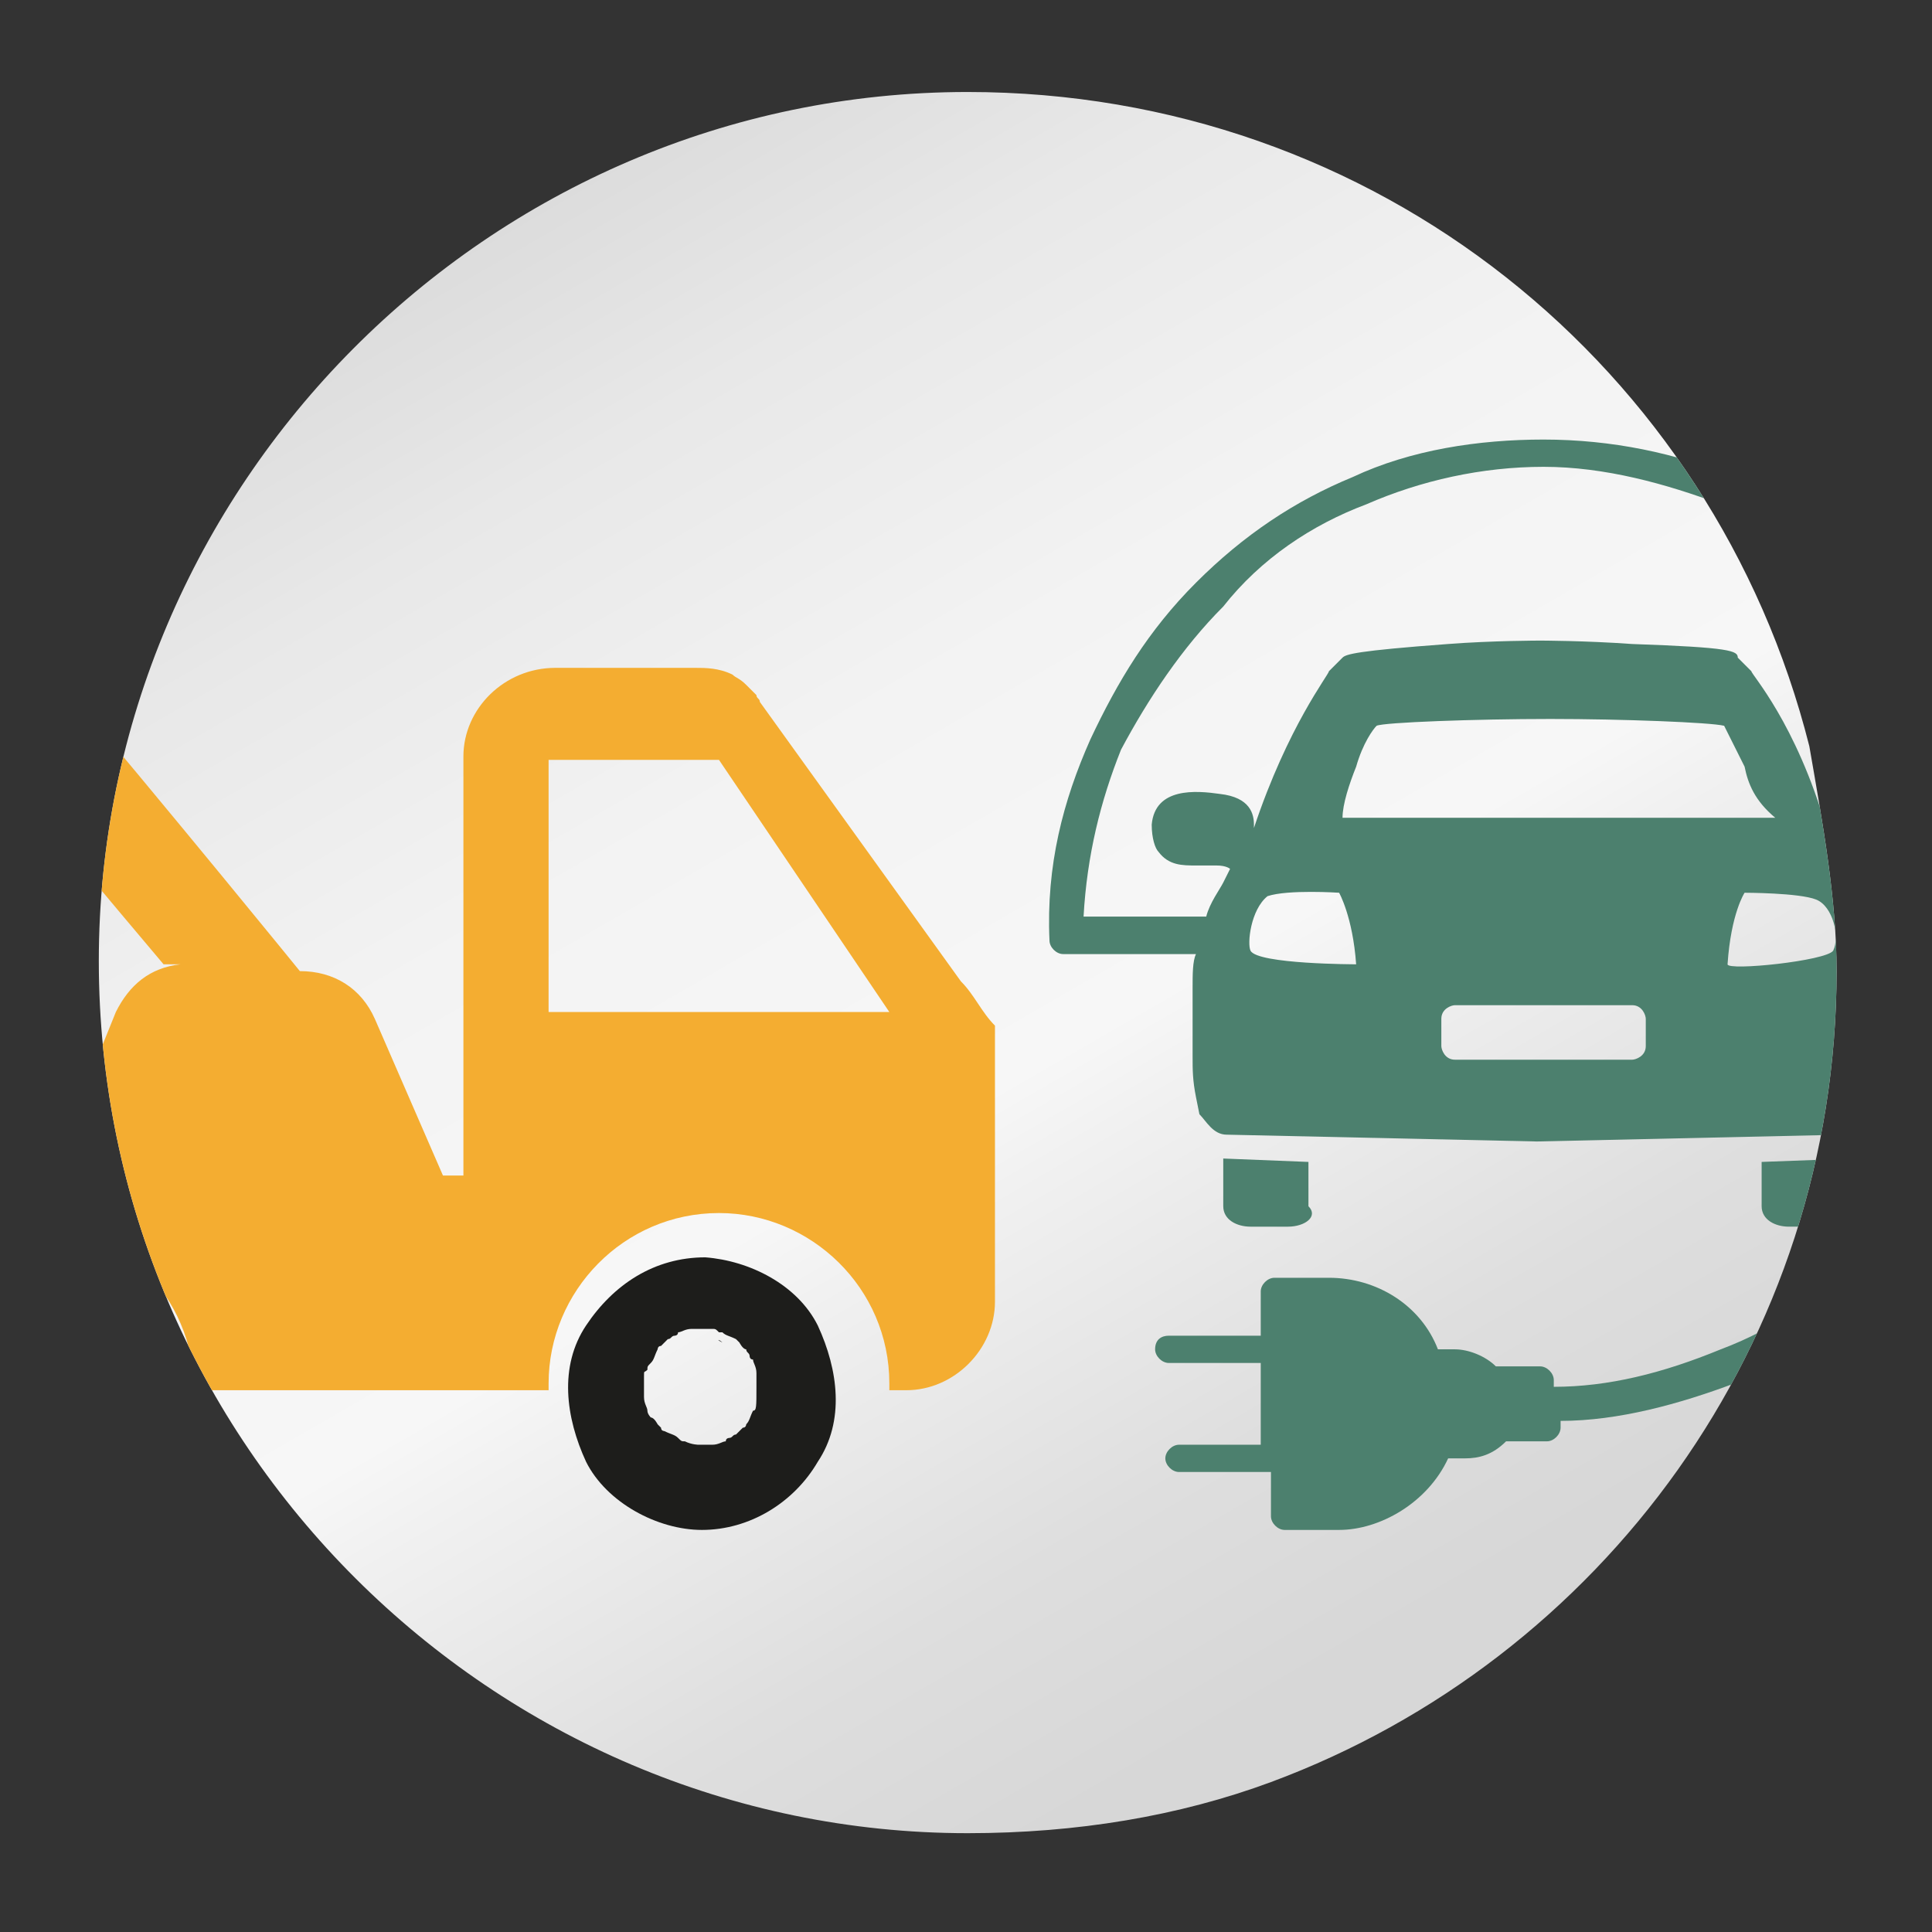
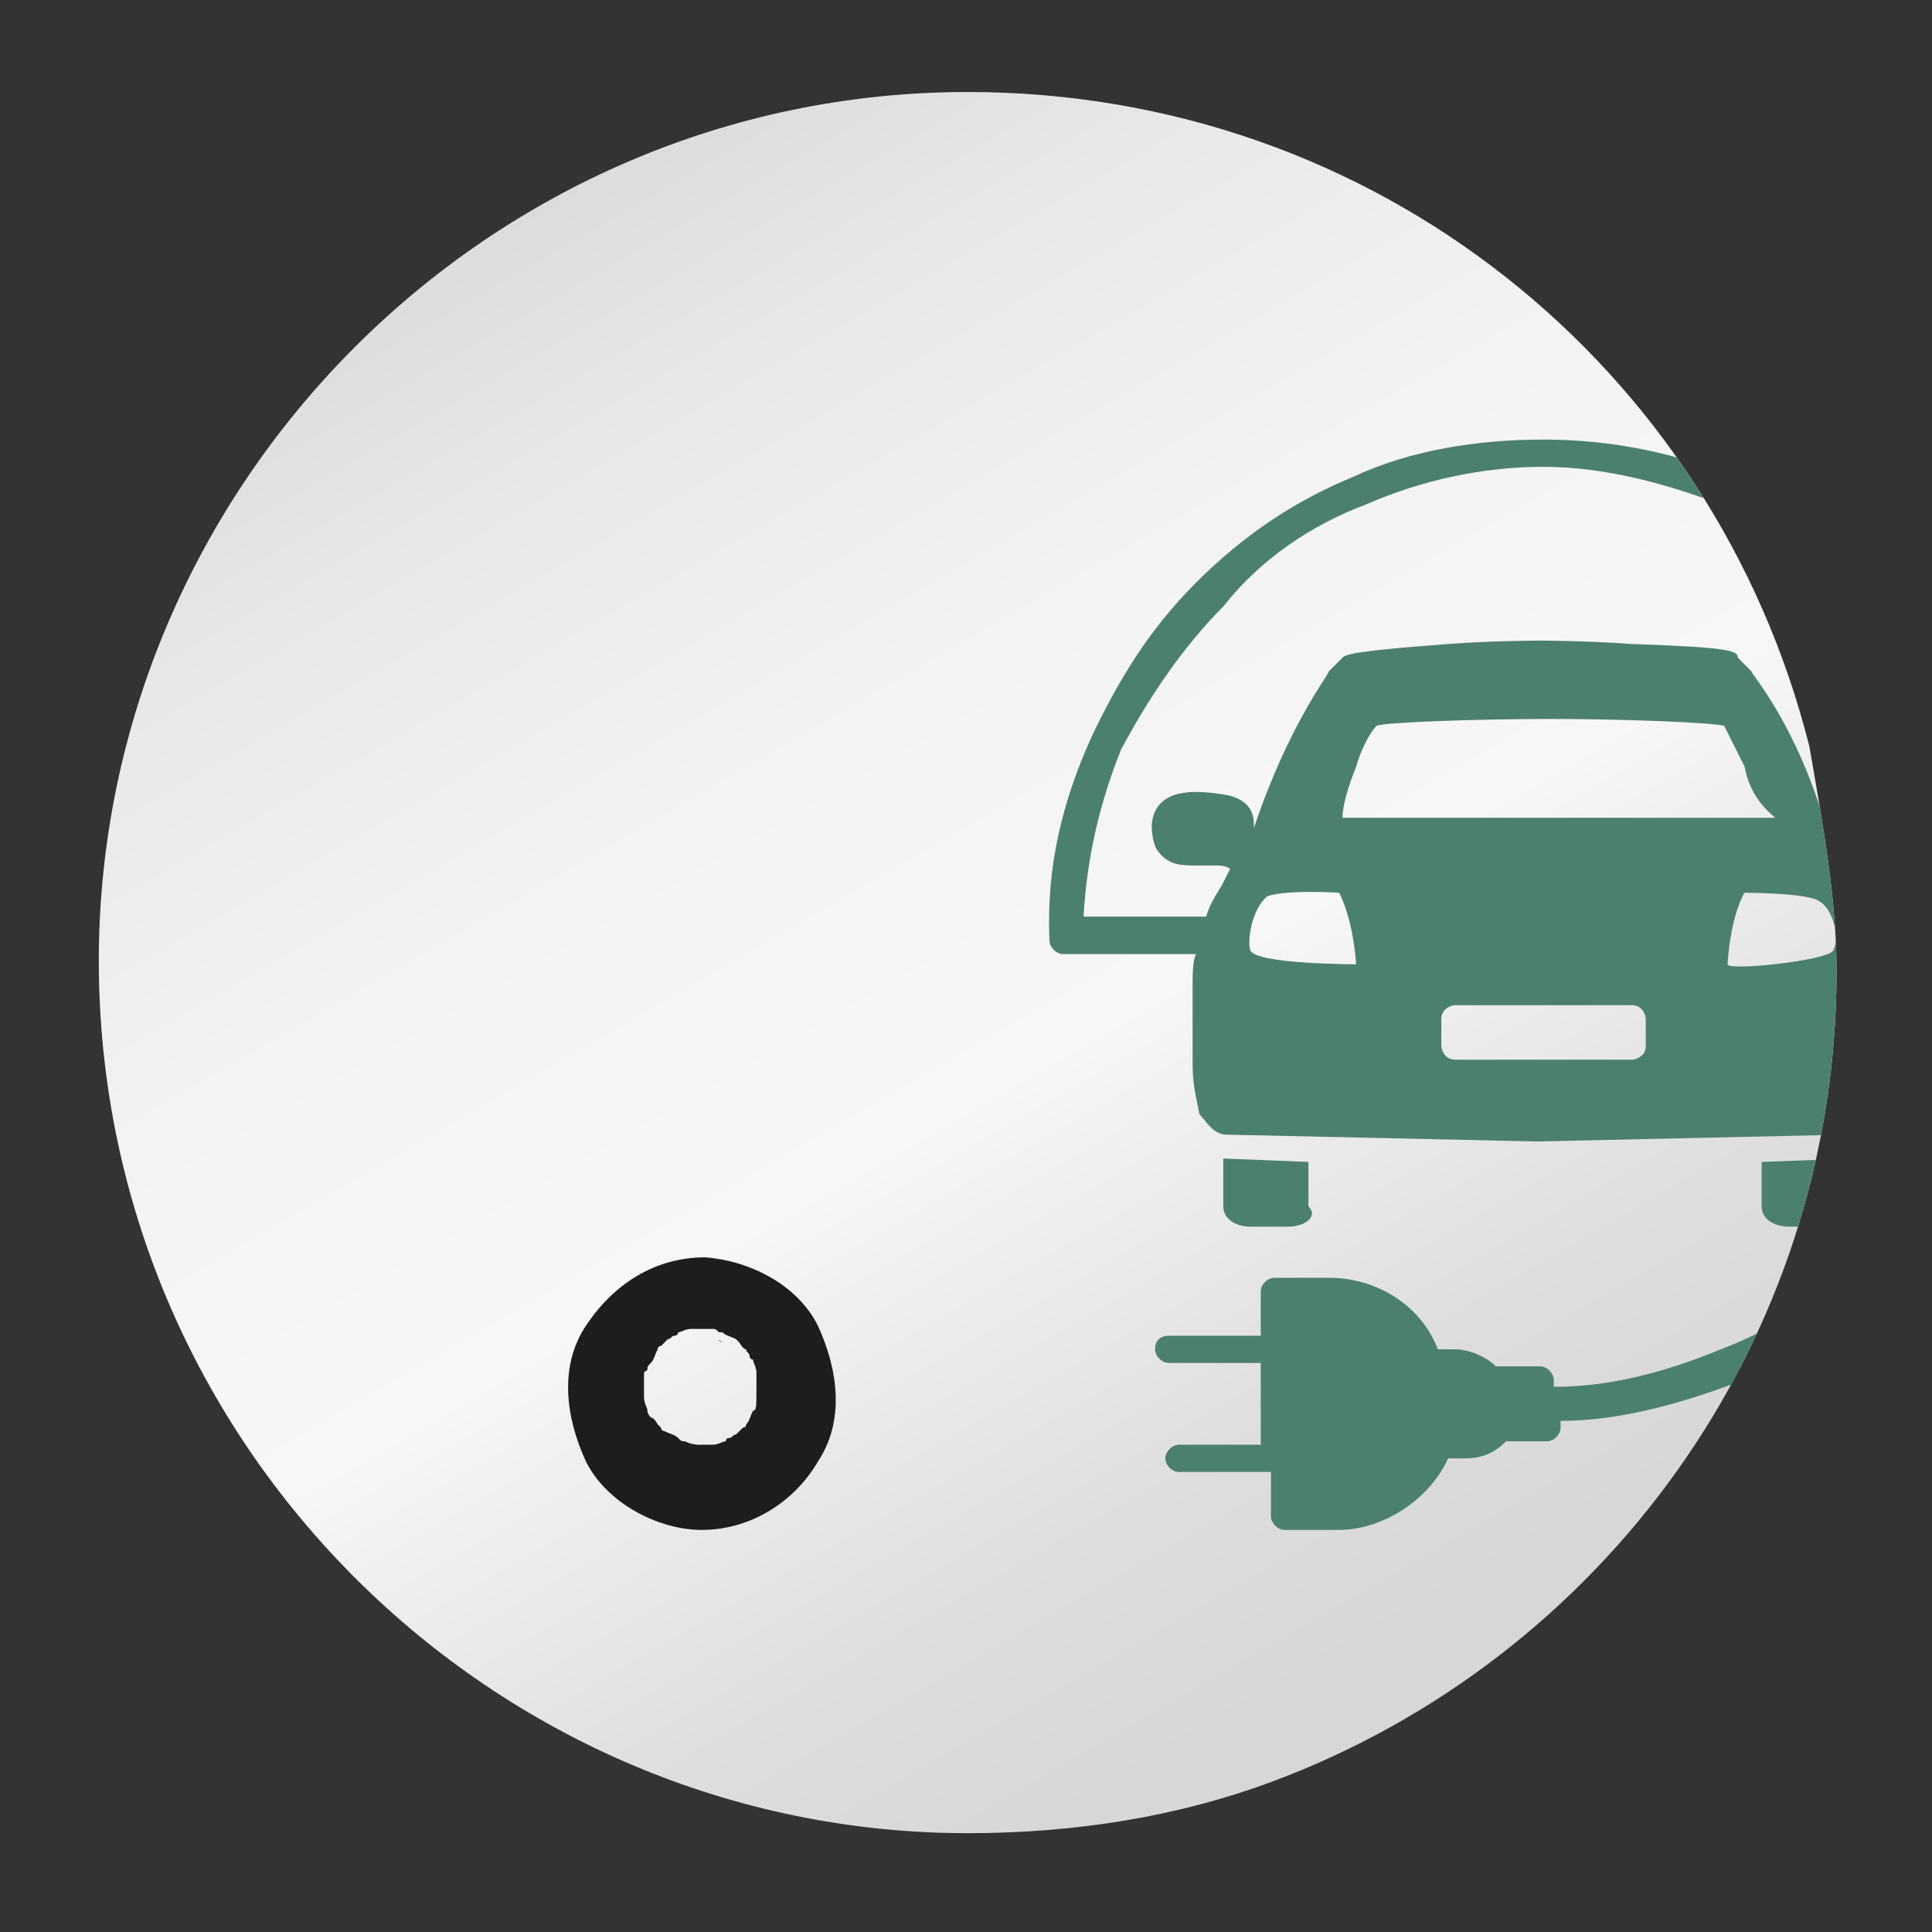
<svg xmlns="http://www.w3.org/2000/svg" xmlns:xlink="http://www.w3.org/1999/xlink" version="1.1" id="Ebene_1" x="0px" y="0px" viewBox="0 0 56.7 56.7" style="enable-background:new 0 0 56.7 56.7;" xml:space="preserve">
  <rect x="0" y="0" width="56.7" height="56.7" fill="#333333" stroke="none" />
  <style type="text/css">
	.st0{display:none;}
	.st1{display:inline;}
	.st2{fill:#1D1D1B;}
	.st3{fill:none;stroke:#1D1D1B;stroke-miterlimit:10;}
	.st4{fill:none;stroke:#1D1D1B;stroke-linecap:round;stroke-linejoin:round;stroke-miterlimit:10;}
	.st5{fill:#FFFFFF;}
	.st6{fill:#FFFFFF;stroke:#1D1D1B;stroke-miterlimit:10;}
	.st7{fill:none;stroke:#000000;stroke-miterlimit:10;}
	.st8{fill:none;stroke:#000000;stroke-linecap:round;stroke-linejoin:round;stroke-miterlimit:10;}
	.st9{fill:none;stroke:#000000;stroke-width:0.5;stroke-linecap:round;stroke-linejoin:round;stroke-miterlimit:10;}
	.st10{fill:none;stroke:#000000;stroke-linejoin:round;stroke-miterlimit:10;}
	.st11{fill:none;stroke:#000000;stroke-linecap:round;stroke-miterlimit:10;}
	.st12{fill:none;stroke:#1D1D1B;stroke-linecap:round;stroke-miterlimit:10;}
	.st13{fill:none;stroke:#1D1D1B;stroke-linejoin:round;stroke-miterlimit:10;}
	.st14{fill:none;stroke:#1D1D1B;stroke-linecap:square;stroke-miterlimit:10;}
	.st15{fill:none;stroke:#202121;stroke-linejoin:round;stroke-miterlimit:10;}
	.st16{fill:none;stroke:#1D1D1B;stroke-width:1;stroke-linecap:round;stroke-linejoin:round;stroke-miterlimit:10.002;}
	.st17{fill:none;stroke:#1D1D1B;stroke-linecap:round;stroke-linejoin:round;}
	.st18{fill:url(#SVGID_1_);}
	.st19{clip-path:url(#SVGID_00000000193342857060672450000006465237577735173786_);}
	.st20{fill:#4C806E;}
	.st21{clip-path:url(#SVGID_00000003094172207793559590000007646385659934163627_);}
	.st22{fill:#BBB3A0;}
	.st23{fill:#3C3C49;}
	.st24{fill:#F4AD31;}
</style>
  <g id="Ebene_1_00000116918531694509951880000009956274963680466099_" class="st0">
    <g class="st1">
      <circle class="st2" cx="15.9" cy="34.6" r="1.7" />
      <line class="st3" x1="17.5" y1="34.6" x2="22" y2="34.6" />
      <line class="st3" x1="29.4" y1="34.6" x2="34.9" y2="34.6" />
      <path class="st3" d="M56.7,14.7h-4.5l-4.7,1.7 M9.2,16.4l-4.7-1.7H0" />
      <rect id="R-1s_7_" x="9.3" y="15.6" class="st3" width="12.7" height="12.7" />
      <rect id="R-2s_7_" x="9.3" y="28.3" class="st3" width="12.7" height="12.7" />
      <rect id="R-3s_9_" x="22" y="15.6" class="st3" width="12.7" height="12.7" />
      <rect id="R-4s_15_" x="22" y="28.3" class="st3" width="12.7" height="12.7" />
      <circle class="st2" cx="28.3" cy="34.7" r="1.7" />
      <line class="st3" x1="29.8" y1="21.9" x2="34.7" y2="21.9" />
      <circle class="st2" cx="28.3" cy="22" r="1.7" />
      <line class="st3" x1="17.3" y1="21.9" x2="22.1" y2="21.9" />
      <circle class="st2" cx="15.8" cy="22" r="1.7" />
      <line class="st3" x1="42.1" y1="34.6" x2="47.6" y2="34.6" />
      <rect id="R-3s_8_" x="34.7" y="15.6" class="st3" width="12.7" height="12.7" />
      <rect id="R-4s_2_" x="34.7" y="28.3" class="st3" width="12.7" height="12.7" />
      <circle class="st2" cx="41" cy="34.7" r="1.7" />
-       <line class="st3" x1="42.5" y1="21.9" x2="47.4" y2="21.9" />
      <circle class="st2" cx="41" cy="22" r="1.7" />
      <path class="st3" d="M55.2,45.6H1.4C0.6,45.6,0,45,0,44.2V12.4C0,11.6,0.6,11,1.4,11h53.9c0.8,0,1.4,0.6,1.4,1.4v31.7    C56.7,45,56,45.6,55.2,45.6z" />
    </g>
  </g>
  <g id="Ebene_2_00000032606113475838964830000017270750768585291959_" class="st0">
    <g class="st1">
      <g>
        <line class="st4" x1="18.3" y1="18.3" x2="18.3" y2="38.3" />
        <line class="st4" x1="38.3" y1="38.3" x2="38.3" y2="18.3" />
        <line class="st4" x1="38.3" y1="18.3" x2="18.3" y2="18.3" />
        <line class="st4" x1="18.3" y1="38.3" x2="38.3" y2="38.3" />
        <polygon class="st4" points="38.7,48.8 17.9,48.8 15.8,47.5 5.4,29.5 5.4,27.1 15.8,9.1 17.9,7.8 38.7,7.8 40.8,9.1 51.2,27.1      51.2,29.5 40.8,47.5    " />
        <line class="st3" x1="32.5" y1="28.3" x2="38.2" y2="28.3" />
        <circle class="st4" cx="28.3" cy="28.4" r="17.7" />
      </g>
      <circle class="st2" cx="28.3" cy="28.3" r="4.4" />
    </g>
  </g>
  <g id="Ebene_3" class="st0">
    <g class="st1">
      <rect id="R-4s_13_" x="13" y="13" class="st3" width="30.6" height="30.6" />
      <rect id="R-4s_12_" x="16.7" y="16.7" class="st2" width="23.3" height="23.3" />
      <rect x="22.8" y="22.8" class="st5" width="10.9" height="10.9" />
      <polygon class="st6" points="29.6,27.6 29.6,25.4 27,25.4 27,27.6 24.6,27.6 24.6,31.9 32,31.9 32,27.6   " />
    </g>
  </g>
  <g id="Ebene_4" class="st0">
    <g class="st1">
      <line class="st3" x1="34.8" y1="28.3" x2="43.5" y2="28.3" />
      <circle class="st2" cx="28.3" cy="28.3" r="6.8" />
      <rect id="R-4s_17_" x="13" y="13" class="st3" width="30.6" height="30.6" />
    </g>
  </g>
  <g id="Ebene_5" class="st0">
    <g class="st1">
      <circle cx="14.9" cy="20.8" r="3.1" />
      <circle cx="23.8" cy="20.8" r="3.1" />
      <circle cx="32.7" cy="20.8" r="3.1" />
      <circle cx="41.7" cy="20.8" r="3.1" />
      <circle cx="14.9" cy="35.6" r="3.1" />
      <circle cx="23.8" cy="35.6" r="3.1" />
      <circle cx="32.7" cy="35.6" r="3.1" />
      <circle cx="41.7" cy="35.6" r="3.1" />
      <circle cx="19.4" cy="28.3" r="2.5" />
      <circle cx="28.3" cy="28.3" r="2.5" />
      <circle cx="37.2" cy="28.3" r="2.5" />
      <path class="st7" d="M55.2,45.6H1.4C0.6,45.6,0,45,0,44.2V12.4C0,11.6,0.6,11,1.4,11h53.9c0.8,0,1.4,0.6,1.4,1.4v31.7    C56.7,45,56,45.6,55.2,45.6z" />
    </g>
  </g>
  <g id="Ebene_6" class="st0">
    <g class="st1">
      <g>
        <line class="st8" x1="56.6" y1="28.3" x2="46.7" y2="28.3" />
        <line class="st9" x1="26.6" y1="19.2" x2="26.6" y2="37.4" />
        <line class="st9" x1="43.6" y1="19.2" x2="43.6" y2="37.4" />
        <line class="st9" x1="40.2" y1="19.2" x2="40.2" y2="37.4" />
        <line class="st9" x1="36.8" y1="19.2" x2="36.8" y2="37.4" />
-         <line class="st9" x1="33.4" y1="19.2" x2="33.4" y2="37.4" />
        <line class="st9" x1="19.8" y1="19.2" x2="19.8" y2="37.4" />
        <line class="st9" x1="13" y1="19.2" x2="13" y2="37.4" />
        <line class="st9" x1="23.2" y1="19.2" x2="23.2" y2="37.4" />
        <line class="st9" x1="30" y1="19.2" x2="30" y2="37.4" />
        <line class="st9" x1="16.4" y1="19.2" x2="16.4" y2="37.4" />
        <line class="st10" x1="56.6" y1="28.3" x2="-0.1" y2="28.3" />
        <rect x="9.9" y="19.2" class="st11" width="36.9" height="18.1" />
      </g>
      <path class="st7" d="M55.2,45.6H1.4C0.6,45.6,0,45,0,44.2V12.4C0,11.6,0.6,11,1.4,11h53.9c0.8,0,1.4,0.6,1.4,1.4v31.7    C56.7,45,56,45.6,55.2,45.6z" />
    </g>
  </g>
  <g id="Ebene_7" class="st0">
    <g class="st1">
      <path class="st8" d="M14.4,22.9c0,0.9,0.8,1.7,1.7,1.7c0.9,0,1.7-0.8,1.7-1.7v-8.2h8.8v8.2l0,0c0,0.9,0.8,1.7,1.7,1.7    c0.9,0,1.7-0.8,1.7-1.7v-8.2h8.8v8.2l0,0c0,0.9,0.8,1.7,1.7,1.7s1.7-0.8,1.7-1.7v-8.2H51v27.2h-8.8v-8.2c0-0.9-0.8-1.7-1.7-1.7    s-1.7,0.8-1.7,1.7l0,0v8.2H30v-8.2c0-0.9-0.8-1.7-1.7-1.7c-0.9,0-1.7,0.8-1.7,1.7l0,0v8.2h-8.8v-8.2l0,0c0-0.9-0.8-1.7-1.7-1.7    c-0.9,0-1.7,0.8-1.7,1.7v8.2H5.6V14.7h8.8V22.9L14.4,22.9z" />
    </g>
  </g>
  <g id="Ebene_8" class="st0">
    <g class="st1">
      <g>
        <path class="st12" d="M28,18.1c0.2,0.2,7.4,6.6,7.7,7.6c0.2,0.7-0.3,1.4-0.8,1.8c-0.5,0.3-1,0.5-1.5,0.8c-2.9,2-3.1,6.5-0.4,8.7     c0.4,0.4,1.1,0.7,1.4,1.2c0.5,0.9,0.3,2.1-0.6,2.8c-0.9,0.7-2,0.3-3,0.3c-2.2,0-4.3,1.3-5.4,3.3c-0.9,1.7,0.1,3.8,1.5,4.9     c0.7,0.6,1.6,1,2.6,1.1c0.2,0,6.7,0.1,7.1,0c0.4,0,6.9,0,7.1,0c0.9-0.1,1.8-0.5,2.6-1.1c1.4-1.1,2.4-3.2,1.5-4.9     c-1-1.9-3.2-3.2-5.4-3.3c-1,0-2.1,0.5-3-0.3c-0.8-0.6-1.1-1.9-0.6-2.8c0.3-0.6,0.9-0.9,1.4-1.2c2.7-2.3,2.4-6.8-0.4-8.7     c-0.4-0.3-1-0.6-1.5-0.8c-0.5-0.4-1.1-1.1-0.8-1.8c0.3-0.8,7.5-7.4,7.7-7.6" />
      </g>
      <path class="st13" d="M23.8,6c0,8.7-7,15.7-15.7,15.7" />
      <path class="st13" d="M20.3,6c0,6.8-5.5,12.3-12.2,12.3" />
      <path class="st13" d="M16.9,6c0,4.9-4,8.8-8.8,8.8" />
    </g>
  </g>
  <g id="Ebene_9" class="st0">
    <g class="st1">
      <circle class="st2" cx="28.7" cy="42" r="1.7" />
      <line class="st3" x1="30.2" y1="42" x2="34.8" y2="42" />
      <path class="st7" d="M56.7,22.1h-4.5l-4.7,1.7 M22,23.9l-4.7-1.8h-4.5" />
      <rect id="R-1s_8_" x="22.1" y="23" class="st3" width="12.7" height="12.7" />
      <rect id="R-2s_8_" x="22.1" y="35.8" class="st3" width="12.7" height="12.7" />
      <line class="st3" x1="30.1" y1="29.3" x2="34.9" y2="29.3" />
      <circle class="st2" cx="28.6" cy="29.4" r="1.7" />
      <line class="st3" x1="42.2" y1="42" x2="47.7" y2="42" />
      <rect id="R-3s_10_" x="34.8" y="23" class="st3" width="12.7" height="12.7" />
      <rect id="R-4s_16_" x="34.8" y="35.8" class="st3" width="12.7" height="12.7" />
      <circle class="st2" cx="41.1" cy="42.1" r="1.7" />
      <line class="st3" x1="42.6" y1="29.3" x2="47.5" y2="29.3" />
      <circle class="st2" cx="41.1" cy="29.4" r="1.7" />
      <path class="st13" d="M15.6,3.5c0,8.7-7,15.7-15.7,15.7" />
      <path class="st13" d="M12.1,3.5c0,6.8-5.5,12.3-12.3,12.3" />
      <path class="st13" d="M8.7,3.5c0,4.9-4,8.8-8.8,8.8" />
      <path class="st7" d="M55.3,53.1H14.2c-0.8,0-1.4-0.6-1.4-1.4V19.9c0-0.8,0.6-1.4,1.4-1.4h41.1c0.8,0,1.4,0.6,1.4,1.4v31.7    C56.7,52.4,56.1,53.1,55.3,53.1z" />
    </g>
  </g>
  <g id="Ebene_10" class="st0">
    <g class="st1">
      <path class="st6" d="M37.4,28.3c-0.5-1.8-1-3.7-1.4-5.5c-0.5-1.8-1-3.7-1.4-5.5c-0.1-0.6-0.6-0.6-1.5-0.4    c-0.8,0.2-1.6,0.3-1.4,1.1c1.1,3.6,2.2,7.3,3.2,11c0.2,0.8,0.9,0.3,1.5,0.2C37.1,29.1,37.6,29,37.4,28.3z" />
      <path class="st6" d="M41.2,27.5c-0.4-1.9-0.6-3.7-1-5.6c-0.3-1.9-0.7-3.7-0.9-5.6c-0.1-0.6-0.6-0.7-1.4-0.5    c-0.8,0.2-1.6,0.2-1.5,1c0.8,3.7,1.5,7.5,2.2,11.2c0.2,0.8,0.9,0.4,1.5,0.3C40.8,28.3,41.3,28.2,41.2,27.5z" />
      <path class="st6" d="M45.1,27c-0.2-1.9-0.3-3.8-0.5-5.7c-0.1-1.9-0.3-3.8-0.4-5.7c0-0.6-0.5-0.7-1.4-0.6c-0.8,0.1-1.7,0.1-1.6,0.9    c0.5,3.8,0.9,7.6,1.2,11.4c0.1,0.8,0.9,0.5,1.5,0.5C44.6,27.7,45.1,27.7,45.1,27z" />
      <path class="st6" d="M48.9,26.8c0-1.9,0-3.8,0-5.7c0-1.9,0-3.8,0.1-5.7c0-0.6-0.4-0.8-1.3-0.7c-0.8,0-1.7-0.1-1.6,0.7    c0.1,3.8,0.2,7.6,0.2,11.4c0,0.8,0.8,0.6,1.4,0.6C48.4,27.5,49,27.5,48.9,26.8z" />
      <path class="st6" d="M33.8,29.5c-0.7-1.8-1.3-3.6-1.9-5.3c-0.6-1.8-1.3-3.6-1.9-5.4c-0.2-0.6-0.7-0.6-1.5-0.2    c-0.7,0.3-1.6,0.5-1.3,1.3c1.4,3.5,2.8,7.1,4.1,10.6c0.3,0.8,0.9,0.3,1.5,0.1C33.5,30.3,34,30.1,33.8,29.5z" />
      <path class="st6" d="M30.3,31.1c-0.8-1.7-1.6-3.4-2.4-5.1s-1.6-3.4-2.3-5.2c-0.2-0.6-0.7-0.5-1.5-0.1c-0.7,0.4-1.5,0.6-1.2,1.4    c1.7,3.4,3.4,6.8,5.1,10.2c0.4,0.8,1,0.2,1.5-0.1C30.1,32,30.6,31.7,30.3,31.1z" />
      <path class="st6" d="M27,33c-1-1.6-1.9-3.3-2.8-4.9s-1.9-3.3-2.8-4.9c-0.3-0.6-0.8-0.5-1.5,0c-0.7,0.4-1.5,0.8-1,1.5    c2,3.2,4,6.5,5.9,9.8c0.4,0.7,1,0.1,1.5-0.2C26.9,33.9,27.4,33.6,27,33z" />
      <path class="st6" d="M23.8,35c-1.1-1.5-2.2-3.1-3.2-4.7c-1.1-1.6-2.2-3.1-3.2-4.7c-0.3-0.5-0.8-0.4-1.5,0.1    c-0.6,0.5-1.4,0.9-0.9,1.5c2.3,3,4.5,6.1,6.8,9.2c0.5,0.7,1,0,1.5-0.3C23.8,35.9,24.2,35.6,23.8,35z" />
      <path class="st6" d="M20.7,37.3c-1.3-1.4-2.4-2.9-3.6-4.4s-2.4-2.9-3.6-4.4c-0.4-0.5-0.8-0.3-1.5,0.3c-0.6,0.5-1.3,1-0.8,1.6    c2.5,2.8,5,5.7,7.5,8.6c0.5,0.6,1-0.1,1.5-0.4C20.8,38.2,21.2,37.8,20.7,37.3z" />
      <path class="st6" d="M17.8,39.8c-1.4-1.3-2.7-2.7-4-4s-2.7-2.7-4-4.1c-0.4-0.5-0.9-0.2-1.4,0.4c-0.5,0.6-1.2,1.1-0.6,1.7    c2.8,2.6,5.5,5.2,8.3,7.9c0.6,0.6,1-0.2,1.4-0.6C18,40.7,18.3,40.3,17.8,39.8z" />
    </g>
  </g>
  <g id="Ebene_11" class="st0">
    <g class="st1">
      <g>
        <rect x="8.6" y="11" class="st3" width="19.8" height="32.4" />
        <line class="st3" x1="25.9" y1="25.2" x2="25.9" y2="28.5" />
      </g>
      <g>
-         <rect x="28.4" y="11" class="st3" width="19.7" height="32.4" />
        <line class="st3" x1="30.7" y1="28.5" x2="30.7" y2="25.3" />
        <polygon class="st12" points="43.6,22 39.7,22 41.7,16.7 35.7,24.9 39.6,24.9 37.7,30.2    " />
      </g>
      <line class="st14" x1="48" y1="45.6" x2="8.6" y2="45.6" />
    </g>
  </g>
  <g id="Ebene_12" class="st0">
    <g class="st1">
      <path class="st8" d="M31.6,17.3c-0.1,0.1-0.2,0.2-0.4,0.1c-0.5-0.2-0.9-0.1-1.3,0.3c-3.2,3.1-6.4,6.2-9.6,9.2    c-0.4,0.4-0.7,0.9-0.9,1.5c-0.1,0.3-0.2,0.5-0.3,0.8c-0.1,0.1-0.1,0.3-0.4,0.2c-0.1,0-0.2,0.1-0.2,0.1c-2.9,2.8-5.8,5.6-8.7,8.5    c-0.2,0.2-0.4,0.5-0.6,0.7c-0.2,0.2-0.3,0.4-0.3,0.7C9,39.6,9,39.7,9.1,39.9c0.1,0.1,0.2,0.2,0.3,0.4c0.6,0.8,1.3,1.5,2.1,1.9    c0.3,0.2,0.7,0.1,1-0.1c0.3-0.2,0.6-0.5,0.8-0.7c2.8-2.9,5.6-5.7,8.4-8.6c0.1-0.1,0.2-0.2,0.1-0.3c0-0.2,0-0.2,0.2-0.3    s0.4-0.2,0.6-0.3c0.9-0.3,1.7-0.9,2.4-1.6c2-2.1,4-4.1,6-6.2c0.1-0.1,0.2-0.3,0.4-0.2c0.3,0,0.6,0,0.9-0.1c0.1,0.5,0.1,1-0.2,1.5    c-1.2,2.5-2.4,5.1-3.5,7.7c-0.5,1.1-1,2.2-1.8,3.1c-0.1,0.1-0.1,0.2-0.2,0.2c-0.2-0.1-0.3,0.1-0.5,0.2c-0.9,1.1-1.7,2.2-2.6,3.3    c-1.8,2.2-3.6,4.4-5.3,6.6c-0.4,0.5-0.4,0.8-0.1,1.3c0.2,0.4,0.5,0.6,0.9,0.9c0.4,0.2,0.8,0.3,1.2,0.4c0.1-0.1,0.3-0.1,0.4-0.2    c1.1-1.4,2.2-2.9,3.3-4.3c1.6-2,3.2-4.1,4.7-6.2c0.1-0.1,0.2-0.3,0.1-0.4c0-0.1,0-0.2,0.1-0.3c1.5-2.2,2.5-4.6,3.5-7    c0.9-2.1,1.8-4.2,2.7-6.3c0.2-0.5,0.5-1,0.5-1.5c0-0.2,0.1-1.3,0.2-1.7c0-0.1,0.1-0.5,0.4-0.8c0.6-0.6,1.2-1.3,1.8-1.9    c0.3-0.3,0.6-0.3,0.9,0c0.1,0.1,0.2,0.1,0.3,0.1c0.5,0,0.9,0,1.4,0c0.2,0,0.3-0.1,0.3-0.2c0.1-0.3,0.3-0.6,0.4-0.9    c0.1-0.4-0.1-0.7-0.3-1c-0.1-0.2-0.3-0.4-0.4-0.6c0.5,0.5,1.1,1,1.6,1.5c0.1,0.1,0.2,0.2,0.3,0.3c0.4,0.5,0.9,0.4,1.4,0.2    c0.2-0.1,0.3-0.1,0.4,0.1c0.5,0.5,0.9,0.5,1.5,0.1c0.8-0.5,1.4-1.1,1.8-2c0.1-0.2,0.2-0.4,0.2-0.6c0.1-0.4,0-0.7-0.4-0.9    c-0.3-0.2-0.4-0.4-0.3-0.7c0-0.2,0-0.3,0-0.5c-0.1-0.1-0.1-0.3-0.2-0.4c-0.9-0.7-1.7-1.3-2.6-2c-0.1-0.1-0.2-0.2-0.2-0.4    c0-0.3-0.2-0.6-0.4-0.8c-0.6-0.4-1.1-0.8-1.7-1.2c-0.1-0.1-0.2-0.1-0.3-0.1c-0.6-0.2-1.2,0-1.7,0.3c-0.4,0.2-0.5,0.2-0.7-0.2    c-0.1-0.2-0.2-0.3-0.4-0.4c-0.3-0.3-0.7-0.3-1.1-0.3c-0.1,0.1-0.3,0.1-0.4,0.2c-0.3,0.2-0.4,0.3-0.5,0.5c-0.4,0.5-0.7,1-0.8,1.7    s0.3,1.1,0.9,1.3c0.4,0.1,0.5,0.3,0.4,0.7c-0.1,0.3-0.1,0.5-0.1,0.8c0,0.7,0.3,1.1,0.9,1.5c0.2,0.1,0.2,0.2,0.1,0.5    c-0.2,0.5-0.5,1-0.5,1.5c0,0.1-0.1,0.2-0.2,0.3c-0.9,0.9-1.8,1.8-2.6,2.8l-0.1,0.1c-0.1,0.1-0.2,0.1-0.3,0s0-0.2,0.1-0.2    c0.3-0.3,0.5-0.5,0.8-0.8s0.3-0.6,0.2-0.9c-0.3-0.8-0.8-1.3-1.5-1.7c-0.4-0.2-0.8-0.2-1.1,0.2C32.4,16.5,32,16.9,31.6,17.3" />
    </g>
  </g>
  <g id="Ebene_13" class="st0">
    <g class="st1">
      <path class="st15" d="M37.9,46.9h3.4c0.3,0,0.5-0.3,0.5-0.6l-1.7-7.4c-0.1-0.3-0.4-0.4-0.7-0.3c0,0-2.7,0.6-3.2,0.8    c-0.2,0.1-0.3,0.3-0.3,0.6l0.5,2c0.1,0.3-0.2,0.6-0.5,0.6H20.7c-0.3,0-0.5-0.3-0.5-0.6l0.4-2.1c0-0.2-0.1-0.5-0.3-0.6    c-0.5-0.2-3.1-0.7-3.1-0.7c-0.2-0.1-0.6,0-0.7,0.3l-1.6,7.4c-0.1,0.3,0.2,0.6,0.5,0.6h3.4c0.2,0,0.4-0.2,0.5-0.4l0.4-1.9    c0-0.2,0.2-0.4,0.5-0.4h16.4c0.2,0,0.4,0.2,0.5,0.4l0.4,1.9C37.5,46.8,37.7,46.9,37.9,46.9z" />
      <path class="st15" d="M38.1,9.7H18.4c-2.1,0-3.7,1.7-3.7,3.7c0,6.7,0,13.3,0,20c0,1.7,1.2,3.2,2.8,3.6c7.1,1.8,14.5,1.8,21.5,0    c1.7-0.4,2.8-1.9,2.8-3.6c0-6.7,0-13.3,0-20C41.9,11.4,40.2,9.7,38.1,9.7z M18.5,31.7c-0.9,0-1.7-0.7-1.7-1.7s0.7-1.7,1.7-1.7    c0.9,0,1.7,0.7,1.7,1.7S19.4,31.7,18.5,31.7z M27.5,21.3c0,0.4-0.4,0.8-0.8,0.7l-9.8-1.1c-0.4,0-0.7-0.4-0.7-0.7v-3.8    c0-0.4,0.3-0.7,0.7-0.7h9.8c0.4,0,0.7,0.3,0.7,0.7L27.5,21.3L27.5,21.3z M38.1,31.7c-0.9,0-1.7-0.7-1.7-1.7s0.7-1.7,1.7-1.7    s1.7,0.7,1.7,1.7S39,31.7,38.1,31.7z M40.4,20.2c0,0.4-0.3,0.7-0.7,0.7L29.9,22c-0.4,0-0.8-0.3-0.8-0.7v-4.9    c0-0.4,0.3-0.7,0.7-0.7h9.8c0.4,0,0.7,0.3,0.7,0.7L40.4,20.2L40.4,20.2z" />
    </g>
  </g>
  <g id="Ebene_14" class="st0">
    <g class="st1">
      <g>
        <path class="st7" d="M36.5,32.5l0.5-2.2c0-0.2,0.2-0.3,0.3-0.4c0.5-0.2,0.9-0.3,1.4-0.6c0.2-0.1,0.4-0.1,0.5,0l1.9,1.2l2.8-2.8     l-1.2-1.9c-0.1-0.2-0.1-0.3,0-0.5c0.2-0.5,0.4-0.9,0.6-1.4c0.1-0.2,0.2-0.3,0.4-0.3l2.2-0.5l0,0v-4l-2.2-0.5     c-0.2,0-0.3-0.2-0.4-0.3c-0.2-0.5-0.3-0.9-0.6-1.4c-0.1-0.2-0.1-0.4,0-0.5l1.2-1.9l-2.7-3.2l-1.9,1.2c-0.2,0.1-0.3,0.1-0.5,0     c-0.5-0.2-0.9-0.4-1.4-0.6c-0.2-0.1-0.3-0.2-0.3-0.4l-0.5-2.2h-4l-0.5,2.2c0,0.2-0.2,0.3-0.3,0.4c-0.5,0.2-0.9,0.3-1.4,0.6     c-0.2,0.1-0.4,0.1-0.5,0l-2.2-1.2l-2.8,2.8l1.2,1.9c0.1,0.2,0.1,0.3,0,0.5c-0.2,0.5-0.4,0.9-0.6,1.4c-0.1,0.2-0.2,0.3-0.4,0.3     l-2.2,0.5v4l2.2,0.5c0.2,0,0.3,0.2,0.4,0.3c0.2,0.5,0.3,0.9,0.6,1.4c0.1,0.2,0.1,0.4,0,0.5l-1.2,1.9l2.8,2.8l1.9-1.2     c0.2-0.1,0.3-0.1,0.5,0c0.5,0.2,0.9,0.4,1.4,0.6c0.2,0.1,0.3,0.2,0.3,0.4l0.5,2.2L36.5,32.5z" />
      </g>
      <circle class="st7" cx="34.5" cy="20.9" r="5.9" />
      <g>
        <path class="st7" d="M18.2,36.9l0.3-1.2c0-0.1,0.1-0.2,0.2-0.2c0.3-0.1,0.5-0.2,0.8-0.3c0.1,0,0.2,0,0.3,0l1.1,0.7l1.6-1.6     l-0.7-1.1c-0.1-0.1-0.1-0.2,0-0.3c0.1-0.3,0.2-0.5,0.3-0.8c0-0.1,0.1-0.2,0.2-0.2l1.2-0.3l0,0v-2.3l-1.2-0.4     c-0.1,0-0.2-0.1-0.2-0.2c-0.1-0.3-0.2-0.5-0.3-0.8c0-0.1,0-0.2,0-0.3l0.7-1.1l-1.6-1.6l-1.1,0.7c-0.1,0.1-0.2,0.1-0.3,0     c-0.3-0.1-0.5-0.2-0.8-0.3c-0.1,0-0.2-0.1-0.2-0.2l-0.3-1.2h-2.3l-0.3,1.2c0,0.1-0.1,0.2-0.2,0.2c-0.3,0.1-0.5,0.2-0.8,0.3     c-0.1,0-0.2,0-0.3,0l-1-0.6l-1.6,1.6l0.7,1.1c0.1,0.1,0.1,0.2,0,0.3c-0.1,0.3-0.2,0.5-0.3,0.8c0,0.1-0.1,0.2-0.2,0.2l-1.3,0.3     v2.3l1.2,0.3c0.1,0,0.2,0.1,0.2,0.2c0.1,0.3,0.2,0.5,0.3,0.8c0,0.1,0,0.2,0,0.3l-0.7,1.1l1.6,1.6l1.1-0.7c0.1-0.1,0.2-0.1,0.3,0     c0.3,0.1,0.5,0.2,0.8,0.3c0.1,0,0.2,0.1,0.2,0.2l0.3,1.2H18.2z" />
      </g>
      <circle class="st7" cx="17.1" cy="30.4" r="3.3" />
      <g>
        <path class="st7" d="M27.7,47.2l0.7-1c0.1-0.1,0.2-0.1,0.3-0.1c0.3,0,0.6,0,0.9,0c0.1,0,0.2,0,0.3,0.1l0.8,1l2.1-0.9L32.6,45     c0-0.1,0-0.2,0.1-0.3c0.2-0.2,0.4-0.4,0.6-0.6c0.1-0.1,0.2-0.1,0.3-0.1l1.3,0.2l0,0l0.8-2.1l-1-0.7c-0.1-0.1-0.1-0.2-0.1-0.3     c0-0.3,0-0.6,0-0.9c0-0.1,0-0.2,0.1-0.3l1-0.8L34.8,37l-1.3,0.2c-0.1,0-0.2,0-0.3-0.1c-0.2-0.2-0.4-0.4-0.6-0.6     c-0.1-0.1-0.1-0.2-0.1-0.3l0.2-1.3l-2.2-0.6l-0.7,1c-0.1,0.1-0.2,0.1-0.3,0.1c-0.3,0-0.6,0-0.9,0c-0.1,0-0.2,0-0.3-0.1l-0.8-1     l-2.1,0.9l0.2,1.3c0,0.1,0,0.2-0.1,0.3c-0.2,0.2-0.4,0.4-0.6,0.6c-0.1,0.1-0.2,0.1-0.3,0.1l-1.1-0.2l-0.8,2.1l1,0.7     c0.1,0.1,0.1,0.2,0.1,0.3c0,0.3,0,0.6,0,0.9c0,0.1,0,0.2-0.1,0.3l-1,0.8l0.9,2.1l1.3-0.2c0.1,0,0.2,0,0.3,0.1     c0.2,0.2,0.4,0.4,0.6,0.6c0.1,0.1,0.1,0.2,0.1,0.3l-0.2,1.3L27.7,47.2z" />
      </g>
      <circle class="st7" cx="29.1" cy="40.8" r="3.3" />
    </g>
  </g>
  <g id="Ebene_15" class="st0">
    <g class="st1">
      <g>
        <g>
          <polyline class="st4" points="27.8,43.9 26.6,45 26.6,48.1 41.7,48.1 41.7,45 40.5,43.9     " />
          <path class="st4" d="M39.7,33.8c-0.2,0.5-0.4,1.1-0.7,1.5c-1.9,2.7-5.7,3.1-8.1,0.9l-2.5-2.3c-0.4,0.2-0.6,0.6-0.6,1.1v8.9h12.7      V35C40.5,34.5,40.1,34,39.7,33.8z" />
          <path class="st3" d="M15.5,23.6c-2.6,0-4.7-2.1-4.7-4.7s2.1-4.7,4.7-4.7s4.7,2.1,4.7,4.7S18.1,23.6,15.5,23.6z" />
          <line class="st3" x1="29.3" y1="13.9" x2="21.4" y2="19.6" />
          <line class="st3" x1="16.7" y1="14.4" x2="27.4" y2="9.9" />
          <rect x="37.6" y="14.9" transform="matrix(0.418 -0.908 0.908 0.418 8.931 45.605)" class="st16" width="5" height="1.9" />
          <line class="st4" x1="41.3" y1="15.3" x2="45.8" y2="17.3" />
          <line class="st4" x1="40.4" y1="17.2" x2="45" y2="19.2" />
        </g>
        <path class="st3" d="M38.4,17.1l-9.6-3.4c-1.6-0.6-2.1-2.3-1.6-3.6c0.6-1.3,2.3-2,3.8-1.2l8.9,5L38.4,17.1z" />
      </g>
      <path class="st3" d="M20.2,18.9L37,27.5c2.9,1.5,3.8,5.2,2,7.9c-1.9,2.7-5.7,3.1-8.1,0.9L17,23.4" />
    </g>
  </g>
  <g id="Ebene_16" class="st0">
    <g class="st1">
      <g>
        <rect x="8.6" y="11" class="st3" width="19.8" height="32.4" />
        <line class="st3" x1="25.9" y1="25.2" x2="25.9" y2="28.5" />
      </g>
      <g>
        <rect x="28.4" y="11" class="st3" width="19.7" height="32.4" />
        <line class="st3" x1="30.7" y1="28.5" x2="30.7" y2="25.3" />
        <polygon class="st12" points="43.6,22 39.7,22 41.7,16.7 35.7,24.9 39.6,24.9 37.7,30.2    " />
      </g>
      <line class="st14" x1="48" y1="45.6" x2="8.6" y2="45.6" />
    </g>
  </g>
  <g id="Ebene_17" class="st0">
    <g class="st1">
      <path class="st13" d="M23.9,35.6v-7.4v-1.9v-1.8c0-1.4,0.5-2.7,1.3-3.8c1.1-1.4,1.7-3.2,1.7-4.9v-0.3v-4.7h2.9v4.7v0.3    c0,1.8,0.6,3.5,1.7,4.9c0.8,1.1,1.3,2.4,1.3,3.8v11l0,0v2.4c0,0.1,0,0.1-0.1,0.1H24c-0.1,0-0.1,0-0.1-0.1V35.6z" />
      <path class="st13" d="M36.3,35.6v-7.4v-1.9v-1.8c0-1.4,0.5-2.7,1.3-3.8c1.1-1.4,1.7-3.2,1.7-4.9v-0.3v-4.7h2.9v4.7v0.3    c0,1.8,0.6,3.5,1.7,4.9c0.8,1.1,1.3,2.4,1.3,3.8v11l0,0v2.4c0,0.1,0,0.1-0.1,0.1h-8.7c-0.1,0-0.1,0-0.1-0.1    C36.3,37.9,36.3,35.6,36.3,35.6z" />
      <path class="st13" d="M11.4,35.6v-7.4v-1.9v-1.8c0-1.4,0.5-2.7,1.3-3.8c1.1-1.4,1.7-3.2,1.7-4.9v-0.3v-4.7h2.9v4.7v0.3    c0,1.8,0.6,3.5,1.7,4.9c0.8,1.1,1.3,2.4,1.3,3.8v11l0,0v2.4c0,0.1,0,0.1-0.1,0.1h-8.7c-0.1,0-0.1,0-0.1-0.1    C11.4,37.9,11.4,35.6,11.4,35.6z" />
      <g>
        <circle class="st13" cx="11.4" cy="41.9" r="3.9" />
        <circle class="st13" cx="11.4" cy="41.9" r="1" />
      </g>
      <g>
        <circle class="st13" cx="28.3" cy="41.9" r="3.9" />
        <circle class="st13" cx="28.3" cy="41.9" r="1" />
      </g>
      <g>
        <circle class="st13" cx="45.2" cy="41.9" r="3.9" />
        <circle class="st13" cx="45.2" cy="41.9" r="1" />
      </g>
      <line class="st13" x1="11.4" y1="38" x2="45.2" y2="38" />
      <line class="st13" x1="11.4" y1="45.8" x2="45.2" y2="45.8" />
    </g>
  </g>
  <g id="Ebene_18" class="st0">
    <g class="st1">
      <polygon class="st13" points="49.8,31 6.8,31 11.1,10.7 45.5,10.7   " />
      <line class="st3" x1="9.8" y1="17.5" x2="47" y2="17.5" />
      <line class="st3" x1="8.2" y1="24.5" x2="48.5" y2="24.5" />
      <line class="st3" x1="34" y1="10.8" x2="35.5" y2="31.1" />
      <line class="st3" x1="22.6" y1="10.8" x2="21.1" y2="31.1" />
      <rect x="6.8" y="31" class="st13" width="43.1" height="3.5" />
      <polygon class="st3" points="29.9,42.6 29.9,34.6 26.6,34.6 26.6,42.6 19.9,42.6 19.9,45.9 37,45.9 37,42.6   " />
    </g>
  </g>
  <g id="Ebene_19" class="st0">
    <g class="st1">
      <g>
        <path class="st13" d="M28.9,25.8c-0.1-5.9,0.2-12.1-0.2-17.8c-1.2,3.4-4.4,9.3-3.7,13.8c0.2,1.4,3,2.6,2.7,4.1" />
      </g>
      <g>
        <path class="st13" d="M26,29.3c-5,3-10.6,5.9-15.3,9c3.6-0.6,10.2-0.9,13.8-3.7c1.1-0.9,0.7-3.9,2.2-4.4" />
      </g>
      <g>
        <path class="st13" d="M30.5,30.1c5.2,2.9,10.4,6.3,15.5,8.8c-2.3-2.8-5.9-8.4-10.1-10.1c-1.3-0.5-3.8,1.3-4.9,0.3" />
      </g>
      <polyline class="st17" points="29.4,30.9 29.8,48 27.2,48 27.7,30.9   " />
      <circle class="st13" cx="28.4" cy="28.4" r="2.6" />
    </g>
  </g>
  <g>
    <linearGradient id="SVGID_1_" gradientUnits="userSpaceOnUse" x1="44.478" y1="1333.625" x2="3.912" y2="1263.363" gradientTransform="matrix(1 0 0 1 0 -1277.307)">
      <stop offset="0" style="stop-color:#D7D7D7" />
      <stop offset="0.112" style="stop-color:#D7D7D7" />
      <stop offset="0.198" style="stop-color:#DEDEDE" />
      <stop offset="0.322" style="stop-color:#F1F1F1" />
      <stop offset="0.354" style="stop-color:#F7F7F7" />
      <stop offset="0.494" style="stop-color:#F3F3F3" />
      <stop offset="0.627" style="stop-color:#E8E8E8" />
      <stop offset="0.714" style="stop-color:#DCDCDC" />
      <stop offset="1" style="stop-color:#D7D7D7" />
    </linearGradient>
    <path class="st18" d="M53.9,28.5c0,10.9-6.9,20.2-16.6,23.8c-2.7,1-5.7,1.5-8.9,1.5c-13.9,0-25.5-11.4-25.5-25.6   c0-13.9,11.4-25.5,25.5-25.5c12,0,21.9,8.1,24.7,19.2C53.5,24.2,53.9,26.4,53.9,28.5z" />
    <g>
      <g>
        <g>
          <g>
            <g>
              <g>
                <g>
                  <defs>
                    <path id="SVGID_00000170249107950567723760000002355200580576578979_" d="M53.9,28.5c0,10.9-6.9,20.2-16.6,23.8           c-2.7,1-5.7,1.5-8.9,1.5c-13.9,0-25.5-11.4-25.5-25.6c0-13.9,11.4-25.5,25.5-25.5c12,0,21.9,8.1,24.7,19.2           C53.5,24.2,53.9,26.4,53.9,28.5z" />
                  </defs>
                  <clipPath id="SVGID_00000072245923960274276460000012097283206895153549_">
                    <use xlink:href="#SVGID_00000170249107950567723760000002355200580576578979_" style="overflow:visible;" />
                  </clipPath>
                  <g style="clip-path:url(#SVGID_00000072245923960274276460000012097283206895153549_);">
                    <g>
                      <path class="st20" d="M37.8,36h-1.1c-0.4,0-0.8-0.2-0.8-0.6V34l2.5,0.1v1.3C38.7,35.7,38.3,36,37.8,36z" />
                      <path class="st20" d="M53.8,24.3L53.8,24.3L53.8,24.3z" />
                      <path class="st20" d="M36.8,24.3L36.8,24.3L36.8,24.3z" />
                      <path class="st20" d="M50.8,19.9L50.8,19.9L50.8,19.9z" />
                      <path class="st20" d="M54.4,34v1.4c0,0.4-0.4,0.6-0.8,0.6h-1.1c-0.4,0-0.8-0.2-0.8-0.6v-1.3L54.4,34z" />
                      <path class="st20" d="M32,21.7c0.8-1.7,1.7-3.2,3.1-4.6s2.9-2.4,4.6-3.1c1.7-0.8,3.7-1.1,5.6-1.1c2,0,3.9,0.4,5.6,1.1            c1.7,0.8,3.2,1.7,4.6,3.1s2.4,2.9,3.1,4.6c0.8,1.7,1.1,3.7,1.1,5.6c0,2-0.4,3.9-1.1,5.6c-0.8,1.7-1.7,3.2-3.1,4.6            c-1.3,1.3-2.9,2.4-4.6,3.1c-1.6,0.6-3.4,1.1-5.1,1.1v0.2c0,0.2-0.2,0.4-0.4,0.4h-1.2c-0.4,0.4-0.8,0.5-1.2,0.5h-0.5            c-0.6,1.3-2,2.1-3.2,2.1h-1.6c-0.2,0-0.4-0.2-0.4-0.4v-1.3h-2.7c-0.2,0-0.4-0.2-0.4-0.4s0.2-0.4,0.4-0.4H37V40h-2.7            c-0.2,0-0.4-0.2-0.4-0.4c0-0.3,0.2-0.4,0.4-0.4H37v-1.3c0-0.2,0.2-0.4,0.4-0.4h1.6c1.4,0,2.7,0.8,3.2,2.1h0.5            c0.4,0,0.9,0.2,1.2,0.5h1.3c0.2,0,0.4,0.2,0.4,0.4v0.2c1.6,0,3.2-0.4,4.9-1.1c1.6-0.6,3.1-1.6,4.2-3            c1.2-1.2,2.2-2.7,3-4.2c0.6-1.6,1.1-3.4,1.1-5.2c0-1.8-0.4-3.6-1.1-5.2c-0.6-1.6-1.6-3.1-3-4.2c-1.2-1.2-2.7-2.2-4.2-3            c-1.6-0.6-3.4-1.1-5.2-1.1s-3.6,0.4-5.2,1.1c-1.6,0.6-3.1,1.6-4.2,3c-1.2,1.2-2.2,2.7-3,4.2c-0.6,1.5-1,3.1-1.1,4.9h3.6            c0.1-0.4,0.4-0.8,0.5-1c0.1-0.2,0.2-0.4,0.2-0.4l0,0c0,0-0.1-0.1-0.4-0.1c-0.2,0-0.4,0-0.5,0h-0.1c-0.4,0-0.8,0-1.1-0.4            c-0.1-0.1-0.2-0.4-0.2-0.8c0.1-1.1,1.3-1,2-0.9c0.9,0.1,1,0.6,1,0.9v0.1l0,0c1-3,2.2-4.5,2.2-4.6l0,0l0.4-0.4            c0.1-0.1,0.4-0.2,3.1-0.4c1.3-0.1,2.7-0.1,2.7-0.1l0,0c0,0,1.3,0,2.7,0.1c2.9,0.1,3.1,0.2,3.1,0.4l0.4,0.4l0,0            c0,0.1,1.3,1.5,2.2,4.6l0,0V24c0-0.2,0-0.8,1-0.9c0.6-0.1,1.9-0.2,2,0.9c0.1,0.4-0.1,0.6-0.2,0.8            c-0.4,0.4-0.8,0.4-1.1,0.4c0,0,0,0-0.1,0s-0.4,0-0.5,0s-0.4,0.1-0.4,0.1l0,0c0,0.1,0.1,0.2,0.2,0.4c0.4,0.5,0.8,1.2,0.8,3            c0,1.1,0,1.7,0,2.1s0,0.6-0.1,1.1L55,32.5c-0.1,0.4-0.4,0.8-0.9,0.8l-9,0.2l0,0l0,0L36,33.3c-0.4,0-0.6-0.4-0.8-0.6            l-0.1-0.5C35,31.7,35,31.4,35,31c0-0.4,0-1.2,0-2c0-0.4,0-0.8,0.1-1h-3.9c-0.2,0-0.4-0.2-0.4-0.4            C30.7,25.4,31.2,23.5,32,21.7z M51.2,22.5c-0.4-0.8-0.6-1.2-0.6-1.2c-0.4-0.1-3-0.2-5.1-0.2c-2.2,0-4.9,0.1-5.1,0.2            c-0.1,0.1-0.4,0.5-0.6,1.2c-0.2,0.5-0.4,1.1-0.4,1.5h12.7C51.5,23.5,51.3,23,51.2,22.5z M53.8,27.9c0.2-0.4,0-1.3-0.5-1.5            c-0.5-0.2-2.1-0.2-2.1-0.2s-0.4,0.6-0.5,2.1C50.7,28.5,53.6,28.2,53.8,27.9z M42.3,30.7c0,0.1,0.1,0.4,0.4,0.4h5.2            c0.1,0,0.4-0.1,0.4-0.4v-0.8c0-0.1-0.1-0.4-0.4-0.4h-5.2c-0.1,0-0.4,0.1-0.4,0.4V30.7z M36.7,27.9            c0.2,0.4,3.1,0.4,3.1,0.4c-0.1-1.4-0.5-2.1-0.5-2.1s-1.5-0.1-2.1,0.1C36.7,26.7,36.6,27.7,36.7,27.9z" />
                    </g>
                  </g>
                </g>
              </g>
            </g>
          </g>
        </g>
      </g>
      <g>
        <g>
          <g>
            <g>
              <g>
                <g>
                  <defs>
                    <path id="SVGID_00000000189683858460153880000009153256583594534017_" d="M53.9,28.5c0,10.9-6.9,20.2-16.6,23.8           c-2.7,1-5.7,1.5-8.9,1.5c-13.9,0-25.5-11.4-25.5-25.6c0-13.9,11.4-25.5,25.5-25.5c12,0,21.9,8.1,24.7,19.2           C53.5,24.2,53.9,26.4,53.9,28.5z" />
                  </defs>
                  <clipPath id="SVGID_00000026854884258872740190000015892970150617958026_">
                    <use xlink:href="#SVGID_00000000189683858460153880000009153256583594534017_" style="overflow:visible;" />
                  </clipPath>
                  <g style="clip-path:url(#SVGID_00000026854884258872740190000015892970150617958026_);">
                    <path class="st2" d="M20.7,36.9C20.7,36.9,20.6,36.9,20.7,36.9C20.6,36.9,20.6,36.9,20.7,36.9c-1.5,0-2.7,0.8-3.5,2           s-0.6,2.7,0,4c0.6,1.2,2.1,2,3.4,2c1.4,0,2.7-0.8,3.4-2c0.8-1.2,0.6-2.7,0-4C23.4,37.7,22,37,20.7,36.9z M21.2,39.4           C21,39.3,21.1,39.3,21.2,39.4L21.2,39.4z M19.2,39.8C19.4,39.7,19.4,39.7,19.2,39.8L19.2,39.8z M19.5,42.2L19.5,42.2           L19.5,42.2z M21.9,41.9C21.7,42.1,21.7,42.1,21.9,41.9L21.9,41.9z M22.1,41.4C22.2,41.4,22.1,41.4,22.1,41.4L22.1,41.4z            M22.1,41.4C22.1,41.4,22.1,41.4,22.1,41.4C22.1,41.4,22.1,41.4,22.1,41.4c-0.1,0.2-0.1,0.3-0.2,0.4l0,0c0,0,0,0.1-0.1,0.1           L21.7,42l-0.1,0.1c-0.1,0-0.1,0.1-0.2,0.1c0,0-0.1,0-0.1,0.1c-0.1,0-0.2,0.1-0.4,0.1c0,0,0,0-0.1,0h-0.1           c-0.1,0-0.1,0-0.2,0c0,0-0.2,0-0.4-0.1c-0.1,0-0.1,0-0.2-0.1c-0.1-0.1-0.2-0.1-0.4-0.2l0,0c0,0-0.1,0-0.1-0.1l-0.1-0.1           c0,0-0.1-0.2-0.2-0.2c0,0-0.1-0.1-0.1-0.2l0,0c0-0.1-0.1-0.2-0.1-0.4c0,0,0,0,0-0.1v-0.1c0-0.1,0-0.2,0-0.4           c0-0.2,0-0.1,0.1-0.2c0-0.1,0-0.1,0.1-0.2c0.1-0.1,0.1-0.2,0.2-0.4l0,0c0,0,0-0.1,0.1-0.1l0.1-0.1l0.1-0.1           c0.1,0,0.1-0.1,0.2-0.1c0,0,0.1,0,0.1-0.1l0,0c0.1,0,0.2-0.1,0.4-0.1c0.1,0,0.1,0,0.2,0c0.1,0,0.2,0,0.4,0           c0.1,0,0.1,0,0.2,0.1h0.1l0,0c0.1,0.1,0.2,0.1,0.4,0.2l0.1,0.1c0,0,0.1,0.2,0.2,0.2c0,0.1,0.1,0.1,0.1,0.2           c0,0,0,0.1,0.1,0.1l0,0c0,0.1,0.1,0.2,0.1,0.4v0.1c0,0.1,0,0.2,0,0.2v0.1C22.2,41.3,22.2,41.4,22.1,41.4z" />
                    <path class="st22" d="M0.3,36.9C0.2,36.9,0.2,36.9,0.3,36.9C0.2,36.9,0.2,36.9,0.3,36.9c-1.5,0-2.7,0.8-3.5,2s-0.6,2.7,0,4           c0.6,1.2,2.1,2,3.4,2c1.4,0,2.7-0.8,3.4-2c0.8-1.2,0.6-2.7,0-4C2.9,37.7,1.7,37,0.3,36.9z M0.9,39.4           C0.7,39.3,0.8,39.3,0.9,39.4L0.9,39.4z M-1.1,39.8C-1,39.7-1,39.7-1.1,39.8L-1.1,39.8z M-0.9,42.2           C-0.9,42.2-1,42.2-0.9,42.2L-0.9,42.2z M1.5,41.9C1.4,42.1,1.4,42.1,1.5,41.9L1.5,41.9z M1.8,41.4           C1.8,41.4,1.8,41.4,1.8,41.4L1.8,41.4z M1.8,41.4C1.8,41.4,1.8,41.4,1.8,41.4C1.8,41.4,1.8,41.4,1.8,41.4           c-0.1,0.2-0.1,0.3-0.2,0.4l0,0c0,0,0,0.1-0.1,0.1L1.4,42l-0.1,0.1c-0.1,0-0.1,0.1-0.2,0.1c0,0-0.1,0-0.1,0.1           c-0.1,0-0.2,0.1-0.4,0.1c0,0,0,0-0.1,0H0.5c-0.1,0-0.1,0-0.2,0c0,0-0.2,0-0.4-0.1c-0.1,0-0.1,0-0.2-0.1           c-0.1-0.1-0.2-0.1-0.4-0.2l0,0c0,0-0.1,0-0.1-0.1l-0.1-0.1c0,0-0.1-0.2-0.2-0.2c0,0-0.1-0.1-0.1-0.2l0,0           c0-0.1-0.1-0.2-0.1-0.4c0,0,0,0,0-0.1v-0.1c0-0.1,0-0.2,0-0.4c0-0.2,0-0.1,0.1-0.2c0-0.1,0-0.1,0.1-0.2           c0.1-0.1,0.1-0.2,0.2-0.4l0,0c0,0,0-0.1,0.1-0.1l0.1-0.1l0.1-0.1c0.1,0,0.1-0.1,0.2-0.1c0,0,0.1,0,0.1-0.1l0,0           c0.1,0,0.2-0.1,0.4-0.1c0.1,0,0.1,0,0.2,0c0.1,0,0.2,0,0.4,0c0.1,0,0.1,0,0.2,0.1h0.1l0,0c0.1,0.1,0.2,0.1,0.4,0.2l0.1,0.1           c0,0,0.1,0.2,0.2,0.2c0,0.1,0.1,0.1,0.1,0.2c0,0,0,0.1,0.1,0.1l0,0c0,0.1,0.1,0.2,0.1,0.4v0.1c0,0.1,0,0.2,0,0.2v0.1           C1.8,41.3,1.8,41.4,1.8,41.4z" />
                    <path class="st23" d="M-8.3,40.4C-8.3,40.4-8.3,40.3-8.3,40.4C-8.4,40.3-8.4,40.4-8.3,40.4L-8.3,40.4z" />
-                     <path class="st24" d="M28.2,28.8l-5.9-8.2c0-0.1-0.1-0.1-0.1-0.2l0,0l-0.1-0.1l0,0L22,20.2l0,0l-0.1-0.1l0,0           c-0.2-0.2-0.3-0.2-0.4-0.3l0,0c-0.4-0.2-0.8-0.2-1.1-0.2h-4.1c-1.5,0-2.7,1.2-2.7,2.6v12.3h-0.6l-2-4.6           c-0.4-0.9-1.2-1.4-2.2-1.4l0,0c0,0-14.7-18.1-15.6-17.8s-1.7,0.5-0.6,2.7c0,0,0,0,0.1,0.1v10.1H-8v3h0.9c0,0,0,0,0,0.1v1.7           c0,0.2,0.2,0.4,0.4,0.5c0.5,0.1,1.2,0.5,1.3,0.8c0,0.1-0.1,0.2-0.1,0.4c-0.4,0.4-0.8,0.5-1.1,0.5c-0.4-0.1-0.6-0.4-0.8-1           c-0.1-0.4-0.4-0.4-0.6-0.4c-0.4,0.1-0.4,0.4-0.4,0.6c0.2,1,0.9,1.6,1.6,1.7c0.1,0,0.2,0,0.4,0c0.4,0,1.1-0.2,1.7-0.9           c0.5-0.5,0.5-1,0.4-1.3c-0.3-0.6-1.3-1.1-1.7-1.3v-1.3v-0.1h0.9v-3H-6v-8.5c3.1,4.1,10.8,13.2,10.8,13.2h0.5           c-0.9,0.1-1.5,0.6-1.9,1.4l-1.9,4.7h-7.6c-1.4,0-2.6,1.1-2.6,2.5v1.4c0,0.6,0.2,1.4,0.8,1.9l0,0c0,0,0.1,0,0.1,0.1l0,0           c0,0,0.1,0,0.1,0.1l0,0c0,0,0.1,0,0.1,0.1l0,0c0,0,0.1,0,0.1,0.1l0,0c0,0,0.1,0,0.1,0.1l0,0c0,0,0.1,0,0.1,0.1l0,0h0.1l0,0           h0.1l0,0h0.1l0,0H-7l0,0h0.1l0,0h0.1l0,0h0.1l0,0h0.1l0,0h0.1l0,0h0.1h2.1c0-2.7,2.2-5,5-5c2.7,0,5,2.2,5,5h10.4           c0-0.1,0-0.2,0-0.2c0-2.7,2.2-5,5-5c2.7,0,5,2.2,5,5c0,0.1,0,0.1,0,0.2h0.5c1.4,0,2.6-1.2,2.6-2.6V37v-0.2v-6.7           C28.8,29.7,28.6,29.2,28.2,28.8z M16.1,29.7v-7.4h5l5,7.4H16.1z" />
                  </g>
                </g>
              </g>
            </g>
          </g>
        </g>
      </g>
    </g>
  </g>
</svg>